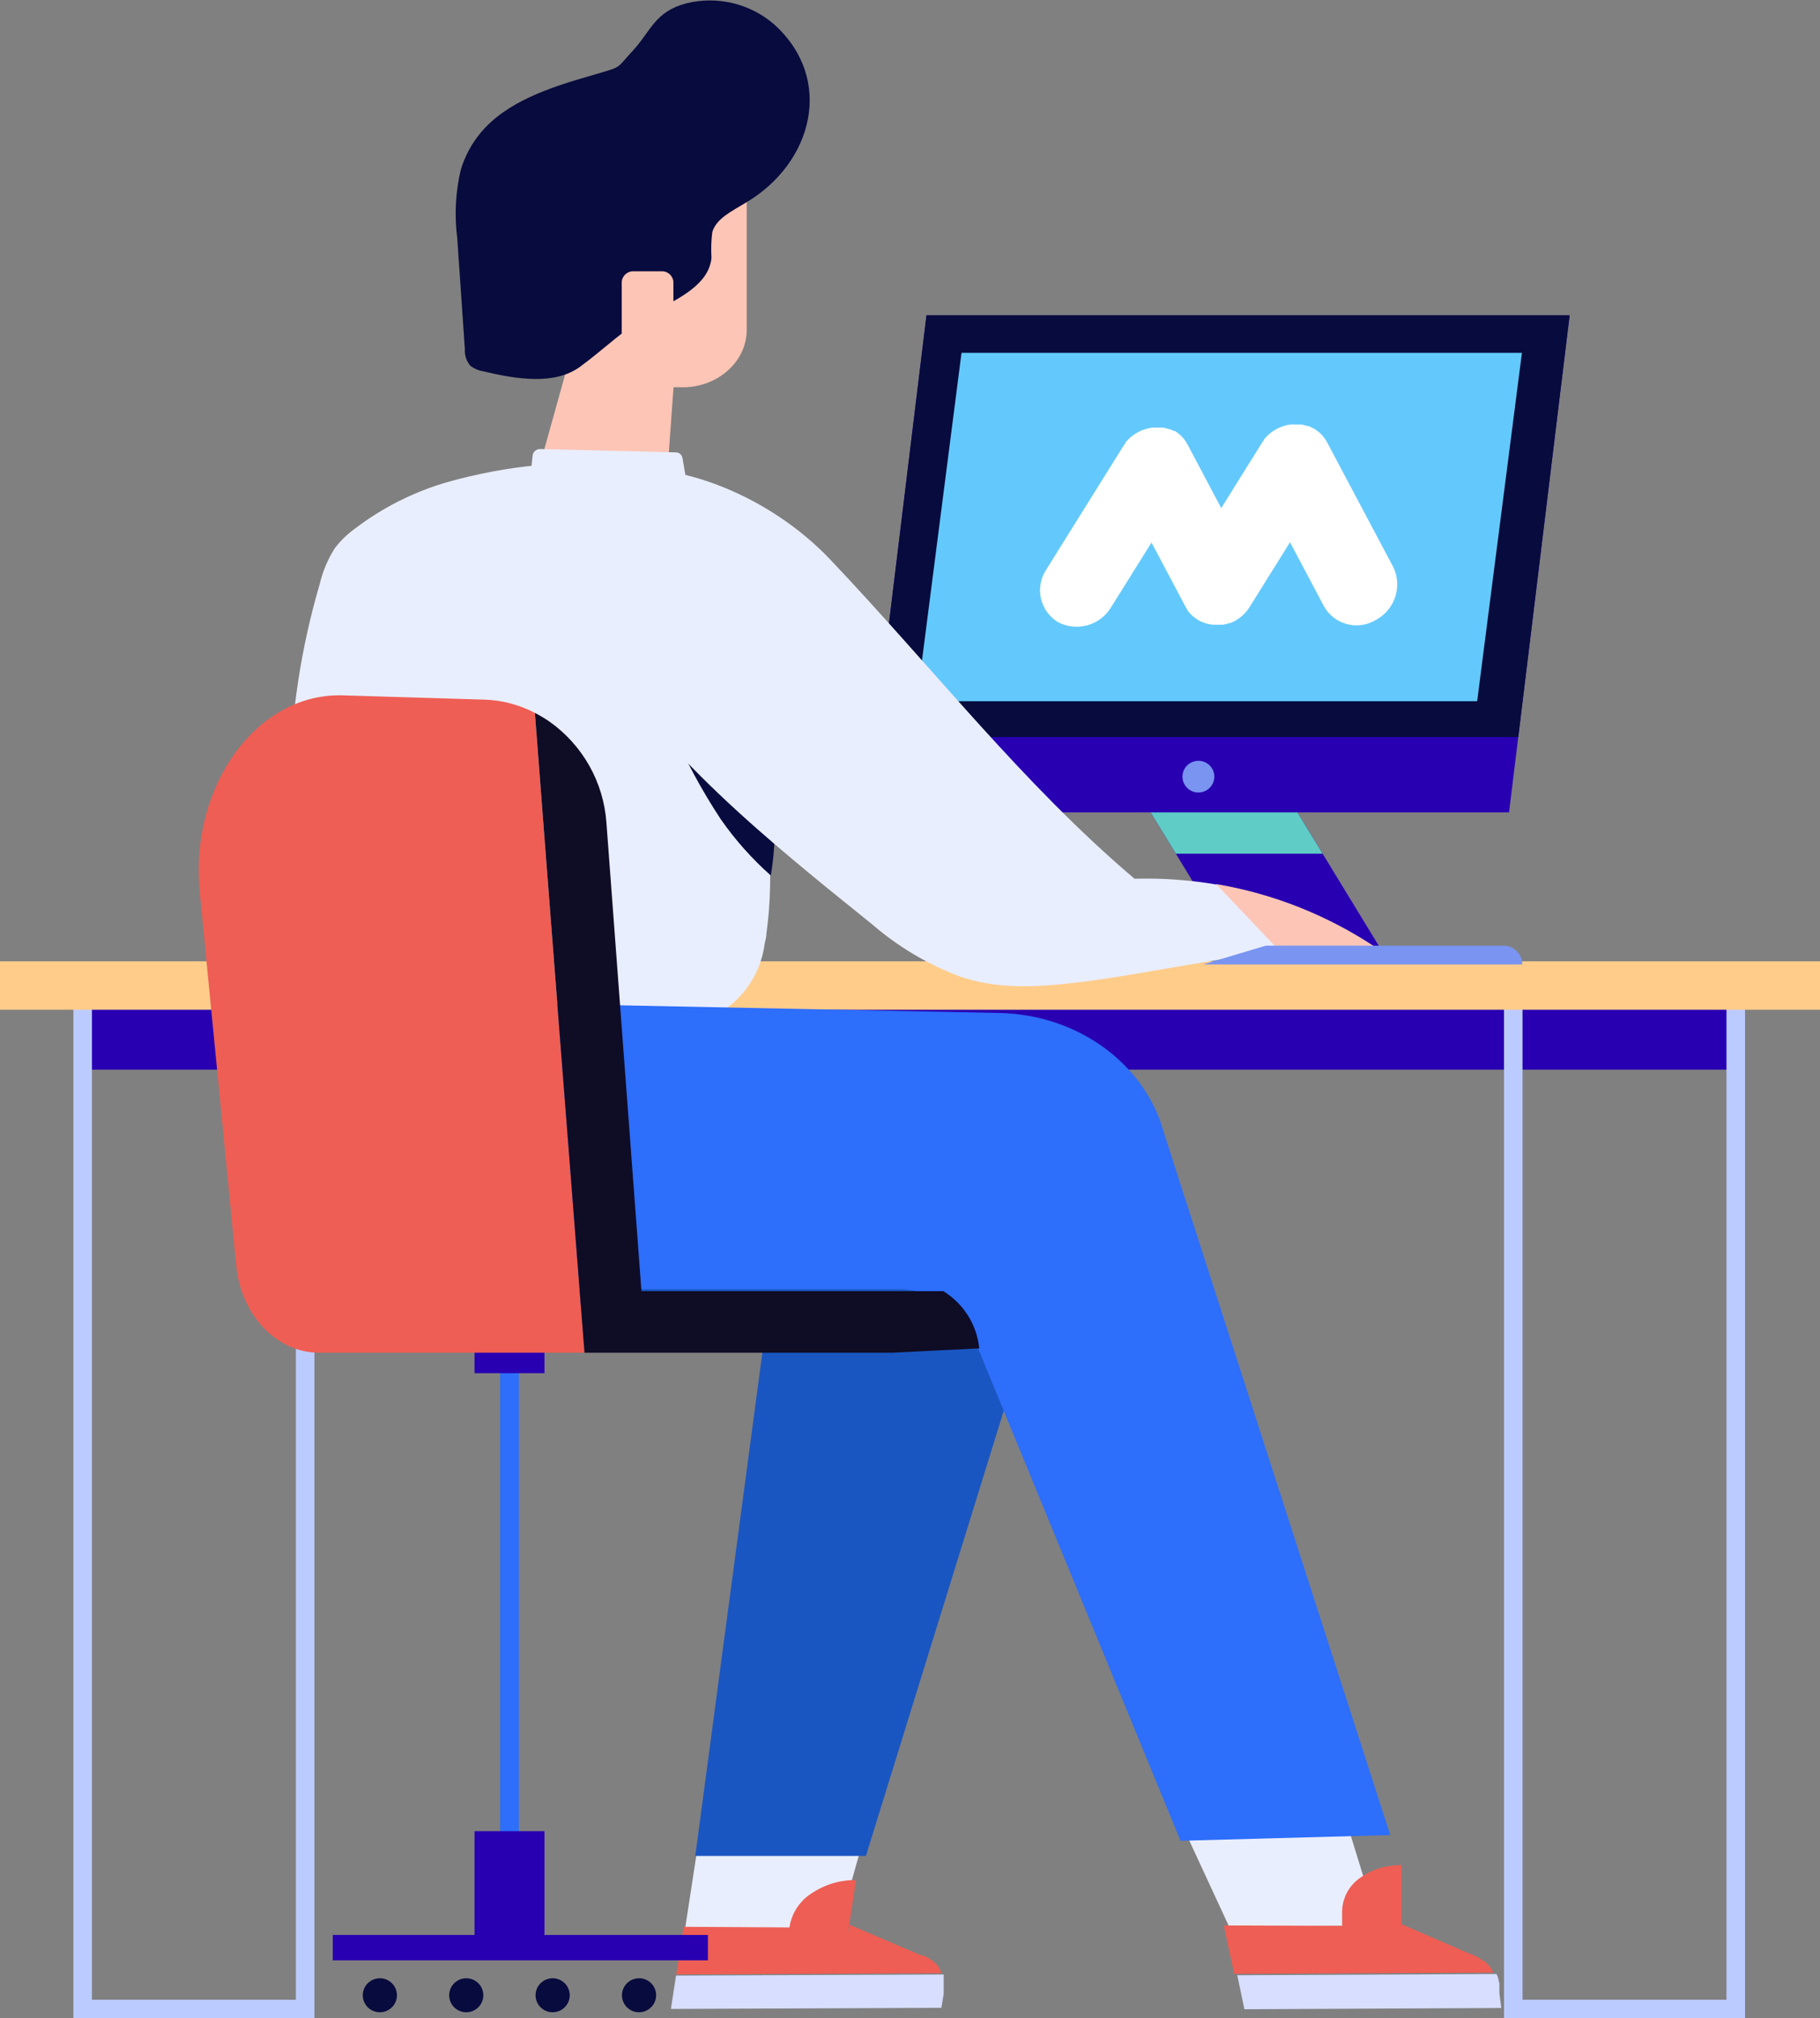
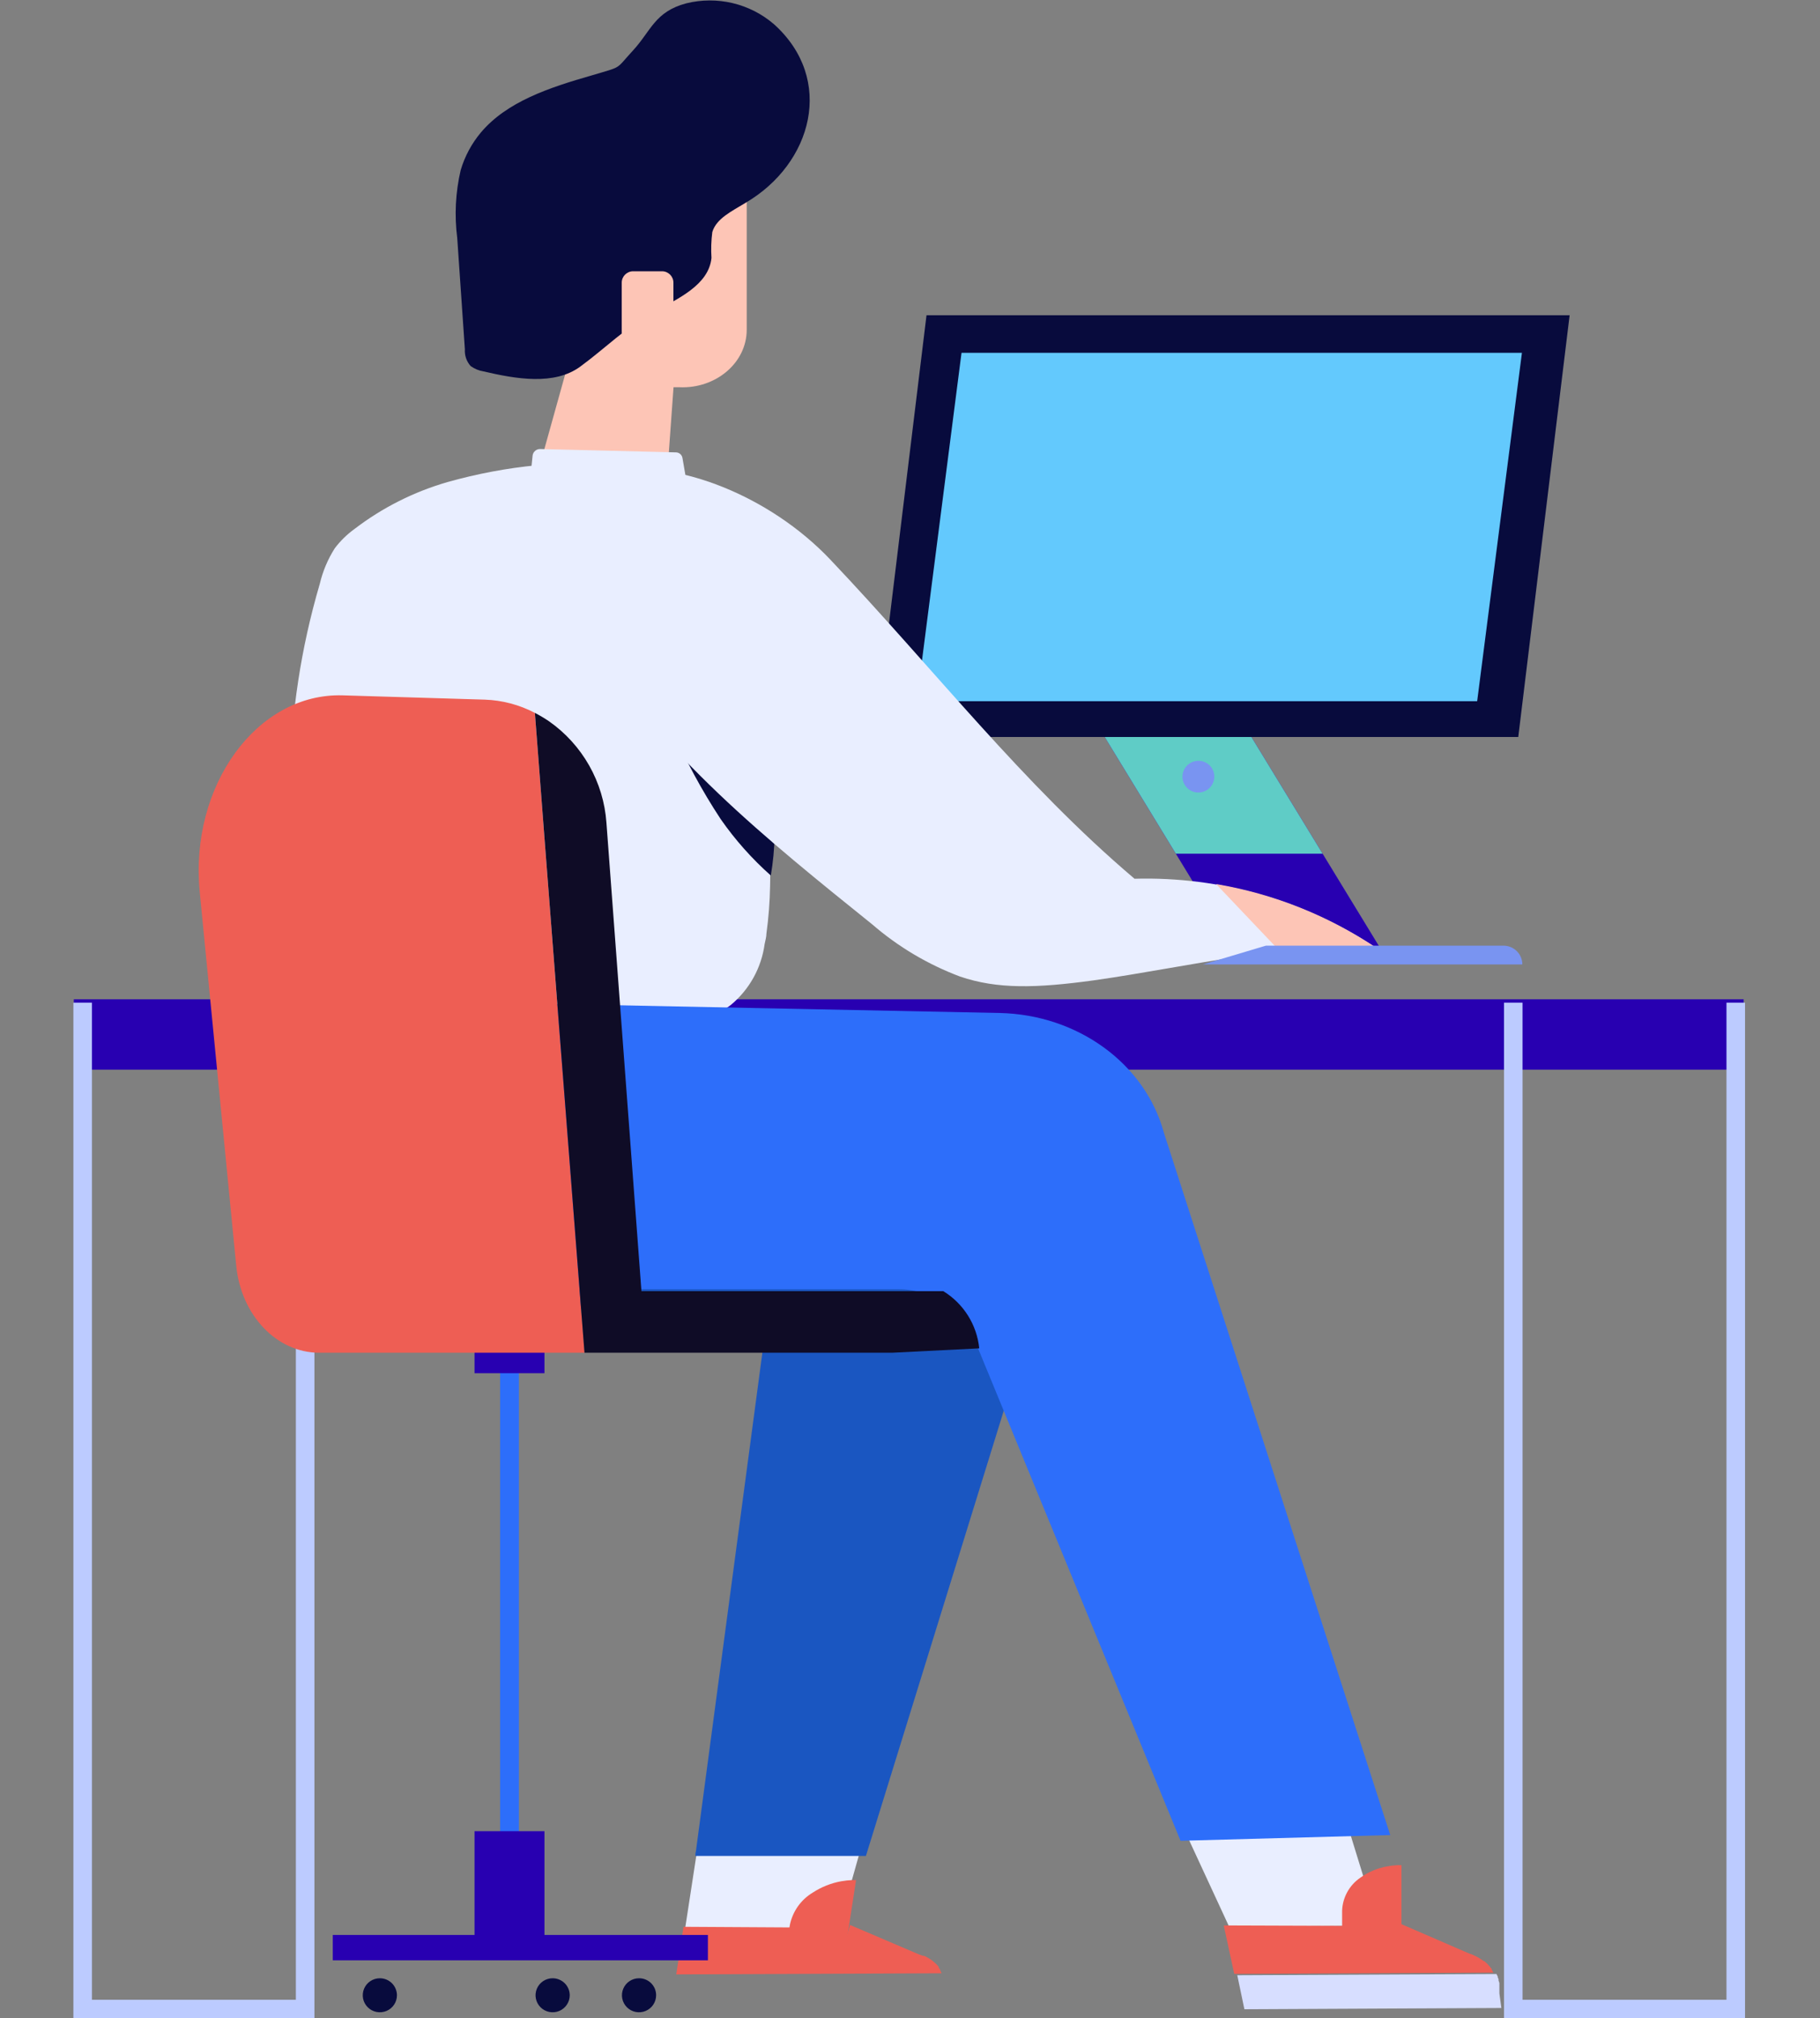
<svg xmlns="http://www.w3.org/2000/svg" width="129" height="143" viewBox="0 0 129 143" fill="none">
  <rect x="0" y="0" width="129" height="143" fill="#808080" stroke="none" />
  <g clip-path="url(#clip0)">
    <path d="M123.59 70.805H5.232V75.79H123.59V70.805Z" fill="#2800B1" />
    <path d="M123.687 143H106.602V71.042H107.917V141.691H122.371V71.042H123.687V143Z" fill="#BCCBFF" />
    <path d="M22.286 143H5.202V71.042H6.517V141.691H20.971V71.042H22.286V143Z" fill="#BCCBFF" />
    <path d="M64.296 119.32L59.421 136.625H48.563L51.291 118.876C51.291 118.876 64.801 118.891 64.296 119.32Z" fill="#E9EEFF" />
-     <path d="M66.889 139.901C66.892 139.931 66.892 139.961 66.889 139.99C66.892 140.025 66.892 140.059 66.889 140.094C66.893 140.121 66.893 140.148 66.889 140.175C66.893 140.217 66.893 140.259 66.889 140.301C66.892 140.32 66.892 140.34 66.889 140.36C66.893 140.426 66.893 140.493 66.889 140.56V140.604C66.889 140.656 66.889 140.707 66.889 140.759V140.833C66.893 140.882 66.893 140.932 66.889 140.981V141.04C66.893 141.112 66.893 141.183 66.889 141.255L66.726 142.261L47.553 142.342L47.917 139.975L66.889 139.901Z" fill="#D7DEFF" />
    <path d="M56.002 136.566H56.24H56.374H56.545L56.396 137.498H59.941L60.245 136.389L65.143 138.482C65.234 138.508 65.323 138.54 65.41 138.578H65.499L65.67 138.659L65.76 138.711L65.908 138.8L65.99 138.851L66.153 138.977L66.198 139.014L66.391 139.191C66.391 139.191 66.488 139.302 66.532 139.354C66.529 139.371 66.529 139.389 66.532 139.406L66.644 139.576V139.62L66.74 139.813L47.932 139.894L48.445 136.522L56.002 136.566Z" fill="#EE5E54" />
    <path d="M55.987 136.381C56.085 135.907 56.281 135.458 56.562 135.063C56.844 134.669 57.205 134.337 57.622 134.089C58.227 133.697 58.904 133.428 59.614 133.297C59.886 133.249 60.162 133.219 60.439 133.208C60.517 133.22 60.598 133.22 60.676 133.208L59.844 138.615H56.961L57.615 137.535H55.802L55.987 136.381Z" fill="#EE5E54" />
    <path d="M63.263 74.569L53.988 73.038L29.064 68.934V92.748H54.449L49.329 131.145C49.296 131.26 49.281 131.38 49.284 131.5H61.375L73.377 92.748V85.352C73.377 80.072 69.118 75.531 63.263 74.569Z" fill="#1A56C1" />
-     <path d="M129 68.113H-6.10352e-05V71.544H129V68.113Z" fill="#FFCC8A" />
    <path d="M98.227 67.832H87.823L83.342 60.488L74.395 45.815H84.791L93.746 60.488L98.227 67.832Z" fill="#2800B1" />
    <path d="M93.746 60.488H83.342L74.395 45.815H84.791L93.746 60.488Z" fill="#5FCCC6" />
-     <path d="M111.254 22.335L107.613 52.22L106.959 57.559H61.375L62.029 52.22L65.67 22.335H111.254Z" fill="#2800B1" />
    <path d="M111.254 22.335L107.613 52.22H62.029L65.67 22.335H111.254Z" fill="#080B3D" />
    <path d="M107.873 24.997L104.7 49.683H64.979L68.152 24.997H107.873Z" fill="#63C9FD" />
    <path d="M86.069 55.03C86.069 55.253 86.003 55.471 85.878 55.656C85.754 55.841 85.577 55.985 85.37 56.069C85.163 56.154 84.936 56.176 84.717 56.132C84.497 56.088 84.296 55.98 84.138 55.822C83.981 55.665 83.874 55.464 83.831 55.245C83.788 55.026 83.812 54.8 83.898 54.595C83.985 54.39 84.131 54.215 84.318 54.092C84.504 53.969 84.724 53.905 84.947 53.906C85.095 53.906 85.242 53.935 85.378 53.992C85.515 54.048 85.639 54.131 85.743 54.236C85.848 54.34 85.93 54.464 85.986 54.601C86.042 54.737 86.07 54.883 86.069 55.03Z" fill="#7994F1" />
-     <path d="M98.628 39.943L94.073 31.357C93.949 31.121 93.789 30.907 93.597 30.721C93.558 30.676 93.513 30.636 93.463 30.603L93.389 30.544C93.358 30.515 93.323 30.49 93.285 30.47L93.166 30.388L93.092 30.351L92.899 30.255L92.743 30.189H92.676L92.475 30.13L92.245 30.078H91.992H91.725C91.638 30.07 91.551 30.07 91.464 30.078C90.727 30.179 90.057 30.558 89.592 31.135V31.18C89.555 31.218 89.523 31.26 89.495 31.305L89.421 31.416L86.56 36.002L84.174 31.498C84.047 31.264 83.887 31.05 83.699 30.862L83.565 30.751C83.544 30.727 83.519 30.707 83.491 30.692L83.387 30.61L83.268 30.536H83.193L83.075 30.477L82.918 30.41H82.844L82.651 30.344C82.576 30.322 82.499 30.307 82.421 30.3C82.337 30.292 82.252 30.292 82.168 30.3H81.9H81.64C80.905 30.407 80.237 30.784 79.767 31.357V31.401L79.671 31.535L79.597 31.645L74.15 40.372C73.956 40.668 73.824 40.998 73.76 41.345C73.697 41.692 73.703 42.047 73.779 42.392C73.856 42.736 74 43.062 74.204 43.35C74.407 43.638 74.667 43.883 74.967 44.07C75.613 44.416 76.368 44.5 77.074 44.304C77.781 44.108 78.384 43.648 78.757 43.02L81.618 38.442L84.018 42.968L84.085 43.079C84.085 43.123 84.137 43.168 84.167 43.205V43.249C84.374 43.532 84.639 43.767 84.944 43.942C85.248 44.116 85.586 44.226 85.936 44.262C86.02 44.27 86.104 44.27 86.188 44.262C86.275 44.27 86.362 44.27 86.448 44.262H86.701L86.939 44.211L87.139 44.144H87.214L87.377 44.07C87.419 44.055 87.459 44.035 87.496 44.011L87.585 43.967L87.704 43.885L87.823 43.811L87.905 43.745L88.053 43.626C88.261 43.438 88.442 43.221 88.588 42.983L91.435 38.42L93.835 42.946C94.008 43.26 94.243 43.535 94.527 43.755C94.811 43.975 95.136 44.135 95.484 44.225C95.832 44.315 96.195 44.333 96.55 44.278C96.906 44.224 97.246 44.098 97.551 43.907C97.888 43.722 98.184 43.472 98.422 43.17C98.66 42.869 98.834 42.523 98.935 42.153C99.035 41.783 99.06 41.397 99.007 41.017C98.955 40.638 98.826 40.272 98.628 39.943Z" fill="white" />
    <path d="M52.926 12.329V23.37C52.926 25.7 50.741 27.556 48.147 27.438H47.739L47.352 32.807H38.308L40.664 24.354L43.332 11.685L52.926 12.329Z" fill="#FDC5B6" />
    <path d="M34.08 9.393C33.427 10.174 32.941 11.08 32.653 12.055C32.285 13.63 32.202 15.258 32.408 16.862C32.586 19.49 32.767 22.12 32.95 24.753C32.936 24.967 32.965 25.183 33.035 25.386C33.105 25.589 33.215 25.776 33.359 25.936C33.627 26.131 33.938 26.261 34.266 26.314C36.569 26.853 39.289 27.327 41.132 25.973C42.975 24.62 44.239 23.274 46.371 22.091C47.991 21.188 50.236 20.22 50.429 18.274C50.389 17.663 50.409 17.048 50.488 16.44C50.778 15.472 51.885 14.961 52.822 14.384C57.607 11.596 59.19 5.606 54.858 1.716C54.016 0.991 53.012 0.478 51.929 0.221C50.847 -0.036 49.718 -0.031 48.638 0.237C46.408 0.828 46.141 2.197 44.863 3.58C43.584 4.963 44.179 4.674 41.95 5.34C38.903 6.212 35.915 7.211 34.08 9.393Z" fill="#080B3D" />
    <path d="M44.878 24.346H46.921C47.369 24.346 47.731 23.985 47.731 23.54V20.027C47.731 19.582 47.369 19.221 46.921 19.221H44.878C44.43 19.221 44.068 19.582 44.068 20.027V23.54C44.068 23.985 44.43 24.346 44.878 24.346Z" fill="#FDC5B6" />
    <path d="M37.461 35.092L37.751 32.274C37.768 32.143 37.834 32.023 37.936 31.938C38.038 31.853 38.168 31.809 38.301 31.816L47.902 32.052C48.013 32.052 48.12 32.09 48.206 32.161C48.291 32.231 48.349 32.329 48.37 32.437L48.779 34.811C48.787 34.884 48.78 34.958 48.758 35.028C48.736 35.099 48.699 35.163 48.65 35.218C48.601 35.273 48.54 35.318 48.473 35.348C48.406 35.379 48.333 35.395 48.259 35.395L37.952 35.587C37.885 35.592 37.819 35.582 37.757 35.559C37.695 35.535 37.639 35.499 37.592 35.452C37.545 35.405 37.51 35.348 37.487 35.286C37.465 35.224 37.456 35.158 37.461 35.092Z" fill="#E9EEFF" />
    <path d="M56.485 50.652C56.247 51.014 56.038 51.395 55.861 51.791C55.846 51.819 55.833 51.849 55.824 51.88C54.442 54.978 54.679 59.053 54.583 62.773C54.563 63.904 54.476 65.033 54.323 66.153C54.323 66.39 54.248 66.626 54.196 66.893C53.969 68.573 53.118 70.109 51.811 71.197C46.334 75.383 30.26 72.336 23.944 71.197C23.595 71.224 23.244 71.176 22.915 71.058C22.586 70.939 22.286 70.752 22.035 70.509C21.784 70.267 21.588 69.974 21.46 69.65C21.331 69.326 21.274 68.978 21.291 68.631C20.206 59.068 19.916 50.741 22.665 41.371C22.876 40.477 23.235 39.625 23.728 38.849C24.123 38.326 24.594 37.865 25.125 37.481C27.099 35.97 29.34 34.841 31.732 34.153C39.965 31.845 49.292 32.237 56.069 37.703C57.643 38.863 58.877 40.42 59.644 42.214C60.996 45.786 58.336 47.864 56.485 50.652Z" fill="#E9EEFF" />
    <path d="M94.132 124.844L81.752 124.918L87.124 136.522L95.76 136.455C95.834 136.352 95.916 136.241 96.005 136.137V133.978C96.005 133.489 96.941 135.871 97.491 135.738L94.132 124.844Z" fill="#E9EEFF" />
    <path d="M106.275 141.24C106.279 141.169 106.279 141.097 106.275 141.026V140.959V140.811C106.275 140.811 106.275 140.759 106.275 140.737C106.275 140.715 106.275 140.634 106.275 140.582C106.275 140.53 106.275 140.582 106.275 140.53C106.275 140.478 106.238 140.397 106.216 140.33V140.264C106.216 140.219 106.216 140.183 106.164 140.138C106.165 140.111 106.165 140.084 106.164 140.057C106.151 140.02 106.133 139.985 106.112 139.953L106.067 139.865L87.697 139.953L88.202 142.364L106.416 142.275L106.275 141.24Z" fill="#D7DEFF" />
    <path d="M95.21 136.455H95.44V136.307H99.267L104.12 138.408L104.387 138.504L104.477 138.548L104.648 138.629L104.744 138.681L104.893 138.77L104.982 138.822L105.153 138.947H105.198L105.406 139.132L105.562 139.302L105.606 139.354L105.733 139.517V139.569C105.777 139.635 105.814 139.702 105.851 139.768C105.889 139.835 105.851 139.768 105.851 139.768L87.481 139.857L86.738 136.426H86.909L95.21 136.455Z" fill="#EE5E54" />
    <path d="M95.128 135.383C95.144 134.92 95.268 134.468 95.492 134.062C95.715 133.656 96.031 133.308 96.414 133.046C96.971 132.645 97.611 132.372 98.286 132.247C98.554 132.195 98.824 132.163 99.096 132.151C99.175 132.162 99.255 132.162 99.334 132.151V137.646H96.451L96.934 136.544H95.128V135.383Z" fill="#EE5E54" />
    <path d="M33.448 91.35H63.716C64.865 91.35 65.988 91.69 66.943 92.328C67.897 92.965 68.639 93.871 69.074 94.929L83.676 130.428L98.539 130.021L82.495 80.256C81.165 75.368 76.386 71.885 70.835 71.774L22.138 70.79L22.338 81.447C22.428 86.949 27.377 91.35 33.448 91.35Z" fill="#2D6EFA" />
    <path d="M36.778 81.122H35.447V137.372H36.778V81.122Z" fill="#2D6EFA" />
    <path d="M28.135 141.373C28.135 141.612 28.064 141.845 27.931 142.043C27.798 142.241 27.608 142.396 27.387 142.487C27.166 142.578 26.922 142.602 26.687 142.555C26.452 142.509 26.236 142.394 26.067 142.225C25.898 142.057 25.782 141.842 25.735 141.608C25.689 141.374 25.713 141.132 25.804 140.912C25.896 140.691 26.051 140.503 26.251 140.371C26.45 140.238 26.684 140.168 26.924 140.168C27.245 140.168 27.553 140.295 27.78 140.521C28.007 140.747 28.135 141.053 28.135 141.373Z" fill="#080B3D" />
-     <path d="M34.258 141.373C34.258 141.612 34.187 141.845 34.054 142.043C33.921 142.241 33.732 142.396 33.51 142.487C33.289 142.578 33.046 142.602 32.811 142.555C32.576 142.509 32.36 142.394 32.19 142.225C32.021 142.057 31.906 141.842 31.859 141.608C31.812 141.374 31.836 141.132 31.928 140.912C32.02 140.691 32.175 140.503 32.374 140.371C32.573 140.238 32.807 140.168 33.047 140.168C33.368 140.168 33.676 140.295 33.903 140.521C34.131 140.747 34.258 141.053 34.258 141.373Z" fill="#080B3D" />
    <path d="M40.382 141.373C40.382 141.612 40.31 141.845 40.177 142.043C40.044 142.241 39.855 142.396 39.634 142.487C39.413 142.578 39.169 142.602 38.934 142.555C38.699 142.509 38.483 142.394 38.314 142.225C38.144 142.057 38.029 141.842 37.982 141.608C37.935 141.374 37.959 141.132 38.051 140.912C38.143 140.691 38.298 140.503 38.497 140.371C38.697 140.238 38.931 140.168 39.17 140.168C39.492 140.168 39.8 140.295 40.027 140.521C40.254 140.747 40.382 141.053 40.382 141.373Z" fill="#080B3D" />
    <path d="M46.505 141.373C46.505 141.612 46.434 141.845 46.3 142.044C46.167 142.242 45.977 142.396 45.755 142.487C45.534 142.578 45.29 142.602 45.055 142.555C44.819 142.508 44.604 142.392 44.435 142.223C44.266 142.054 44.151 141.838 44.105 141.604C44.059 141.369 44.084 141.127 44.177 140.907C44.27 140.686 44.426 140.499 44.626 140.367C44.826 140.236 45.061 140.166 45.301 140.168C45.46 140.168 45.617 140.199 45.764 140.26C45.91 140.32 46.043 140.409 46.155 140.521C46.267 140.633 46.355 140.766 46.416 140.912C46.476 141.059 46.506 141.215 46.505 141.373Z" fill="#080B3D" />
    <path d="M38.591 129.747H33.634V137.956H38.591V129.747Z" fill="#2800B1" />
    <path d="M50.176 137.099H23.587V138.896H50.176V137.099Z" fill="#2800B1" />
    <path d="M38.591 89.087H33.634V97.296H38.591V89.087Z" fill="#2800B1" />
    <path d="M34.355 49.572L24.293 49.269C18.214 49.084 13.421 55.674 14.157 63.202L16.743 89.678C17.084 93.191 19.611 95.846 22.621 95.846H41.429C40.24 80.611 38.732 61.294 37.914 50.512C36.815 49.935 35.597 49.614 34.355 49.572Z" fill="#EE5E54" />
    <path d="M38.91 51.103C38.59 50.887 38.258 50.689 37.914 50.512C38.732 61.294 40.24 80.611 41.429 95.846H63.24L69.408 95.536C69.325 94.711 69.051 93.916 68.609 93.213C68.167 92.51 67.568 91.918 66.859 91.483H45.465L42.983 58.292C42.883 56.868 42.465 55.484 41.761 54.24C41.056 52.997 40.083 51.925 38.91 51.103Z" fill="#0F0C26" />
    <path d="M56.181 49.964C56.178 49.991 56.178 50.019 56.181 50.046C54.761 52.649 54.999 56.073 54.903 59.194C54.885 60.146 54.795 61.095 54.635 62.034C53.297 60.847 52.104 59.506 51.083 58.04C48.38 53.939 46.425 49.395 45.309 44.617C44.996 43.138 44.112 40.565 46.513 40.402C48.459 40.269 50.526 42.813 51.417 43.9C53.032 45.902 54.62 47.923 56.181 49.964Z" fill="#080B3D" />
    <path d="M97.655 67.233H92.966C92.222 67.277 91.479 67.336 90.736 67.418C89.807 67.514 88.878 67.632 87.949 67.765C84.464 68.268 81.001 68.971 77.546 69.459C73.451 70.021 70.701 70.095 68.048 69.193C65.769 68.337 63.66 67.085 61.821 65.495C54.471 59.578 46.728 53.396 41.965 45.379C32.846 30.063 50.139 30.455 58.863 39.662C66.235 47.435 72.47 55.526 80.414 62.263C86.541 62.092 92.569 63.829 97.655 67.233Z" fill="#E9EEFF" />
    <path d="M97.655 67.233H92.966C92.222 67.277 91.479 67.336 90.736 67.418L86.196 62.64C90.303 63.331 94.212 64.898 97.655 67.233Z" fill="#FDC5B6" />
    <path d="M85.267 68.335L89.725 67.004H106.565C106.92 67.004 107.26 67.144 107.511 67.394C107.762 67.643 107.902 67.982 107.902 68.335H85.296H85.267Z" fill="#7994F1" />
  </g>
  <defs>
    <clipPath id="clip0">
      <rect width="129" height="143" fill="white" transform="translate(-6.10352e-05 0)" />
    </clipPath>
  </defs>
</svg>